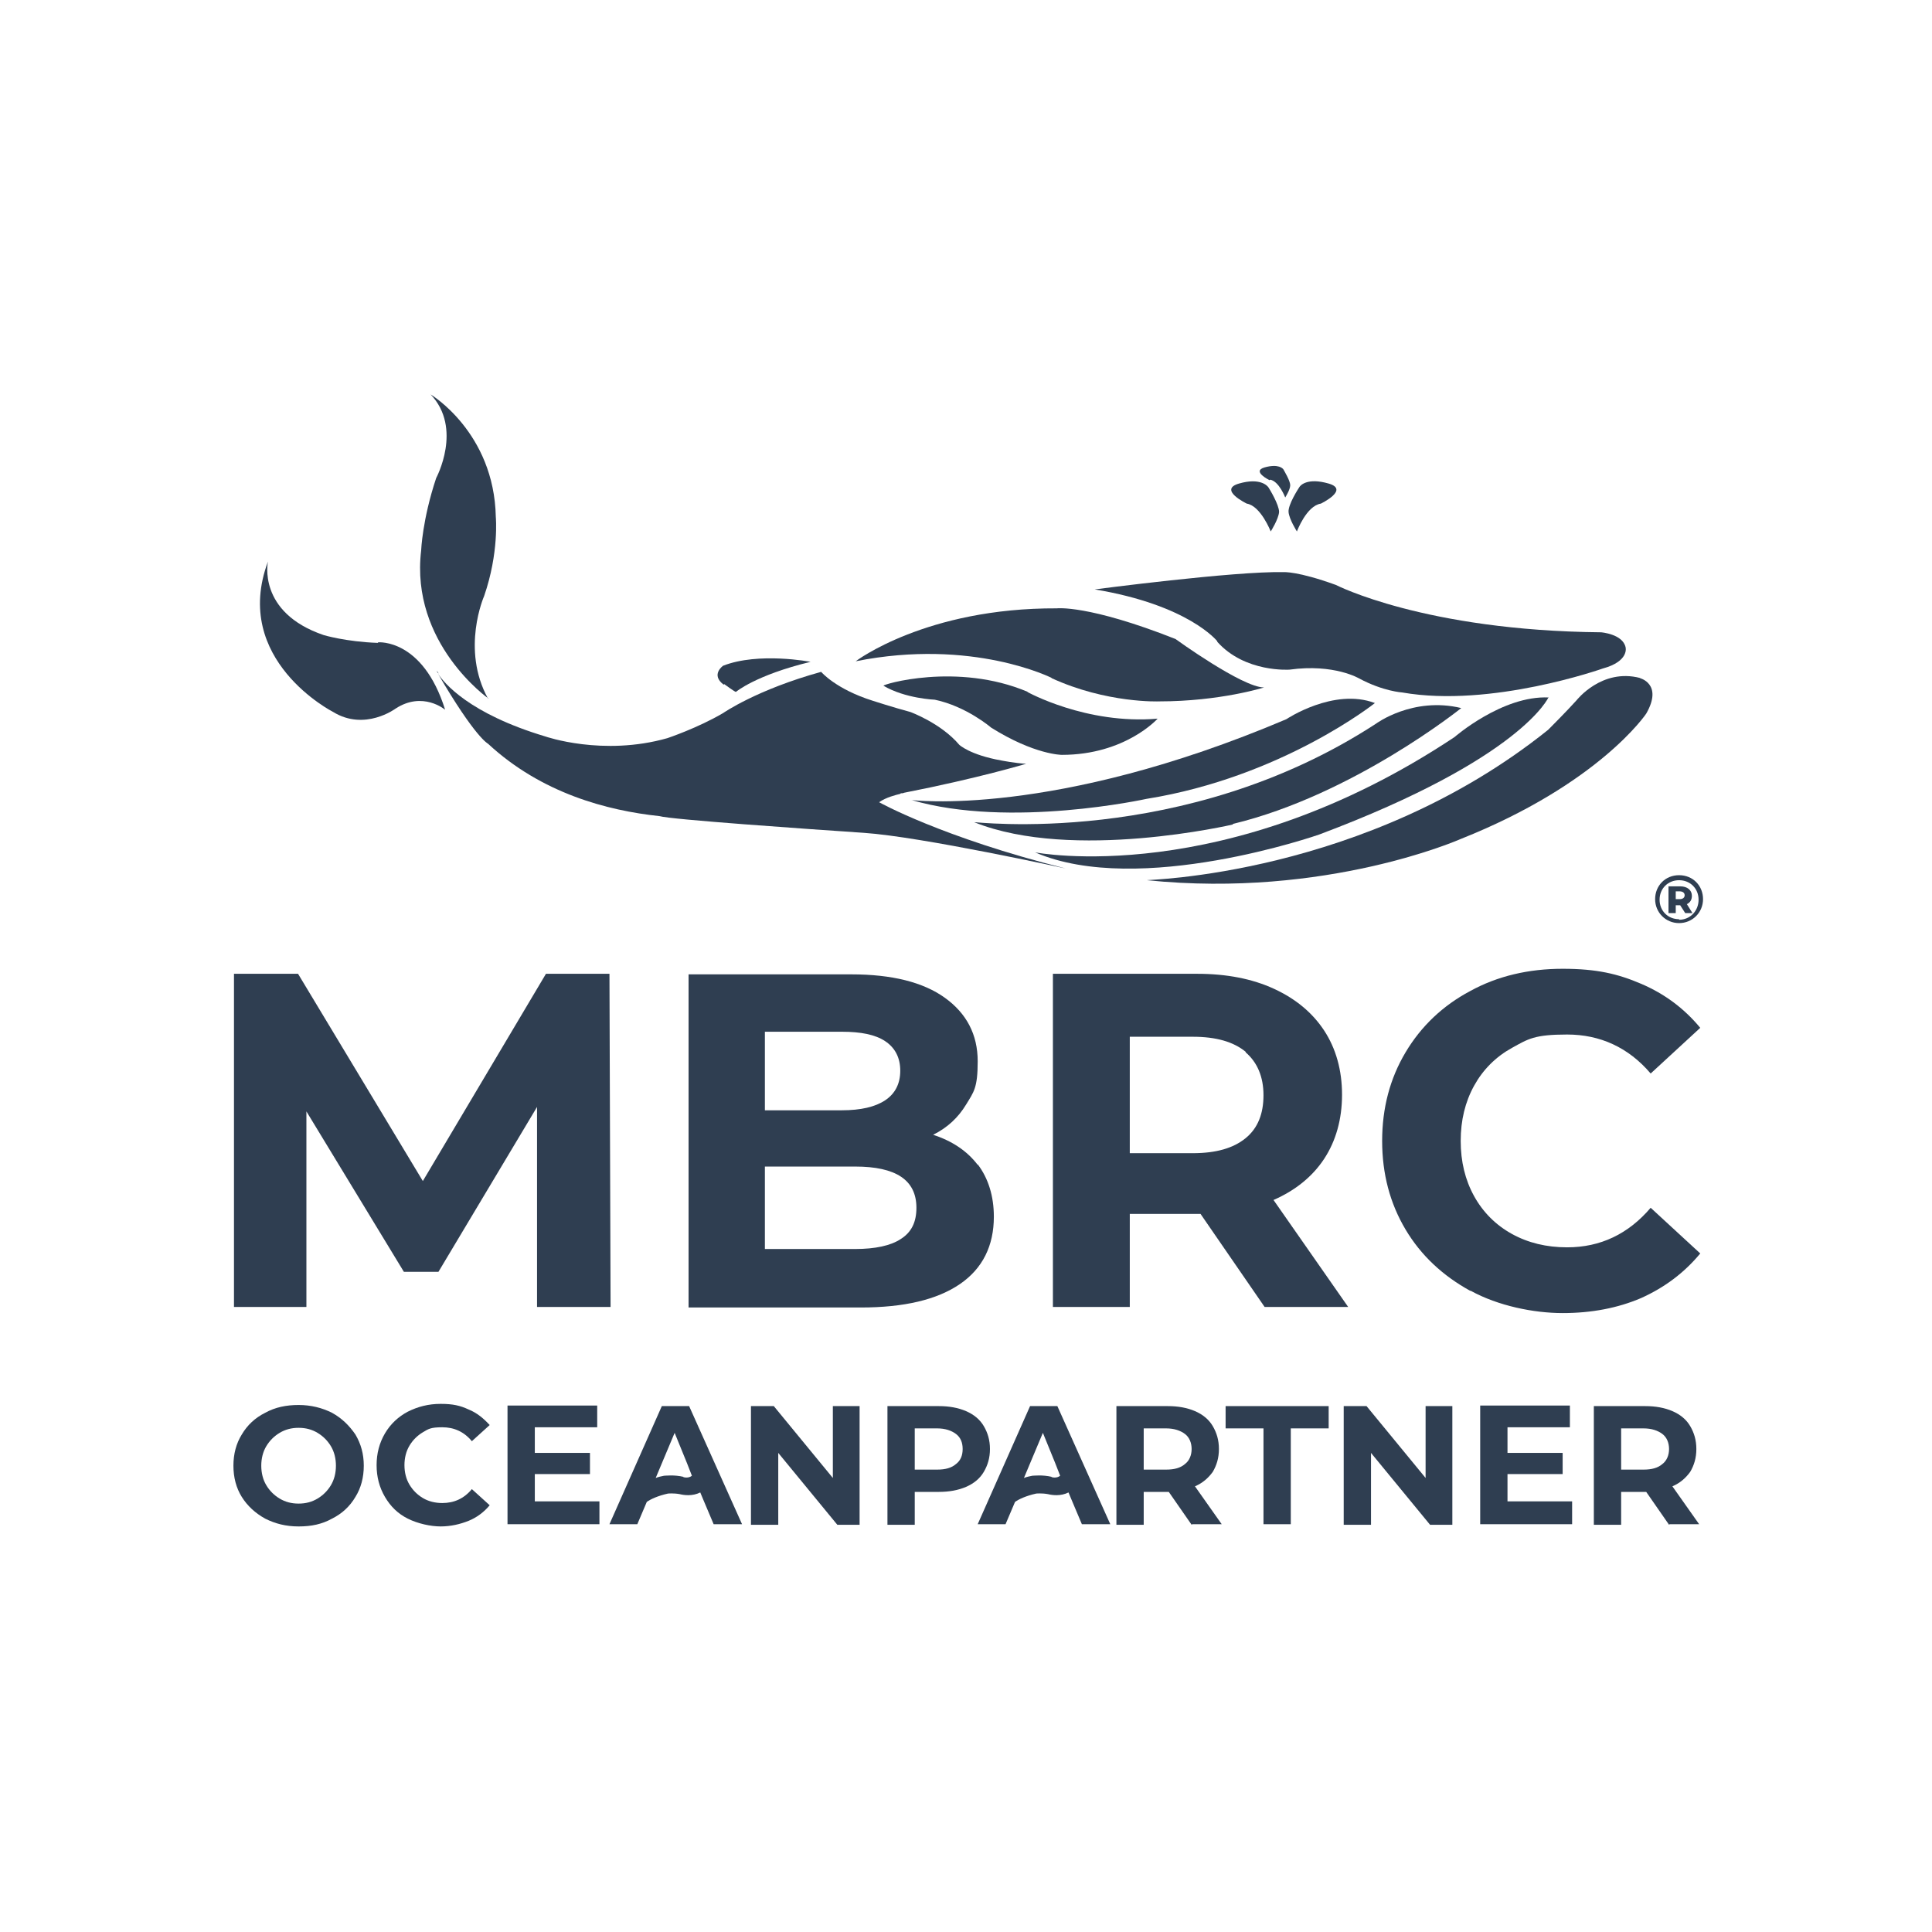
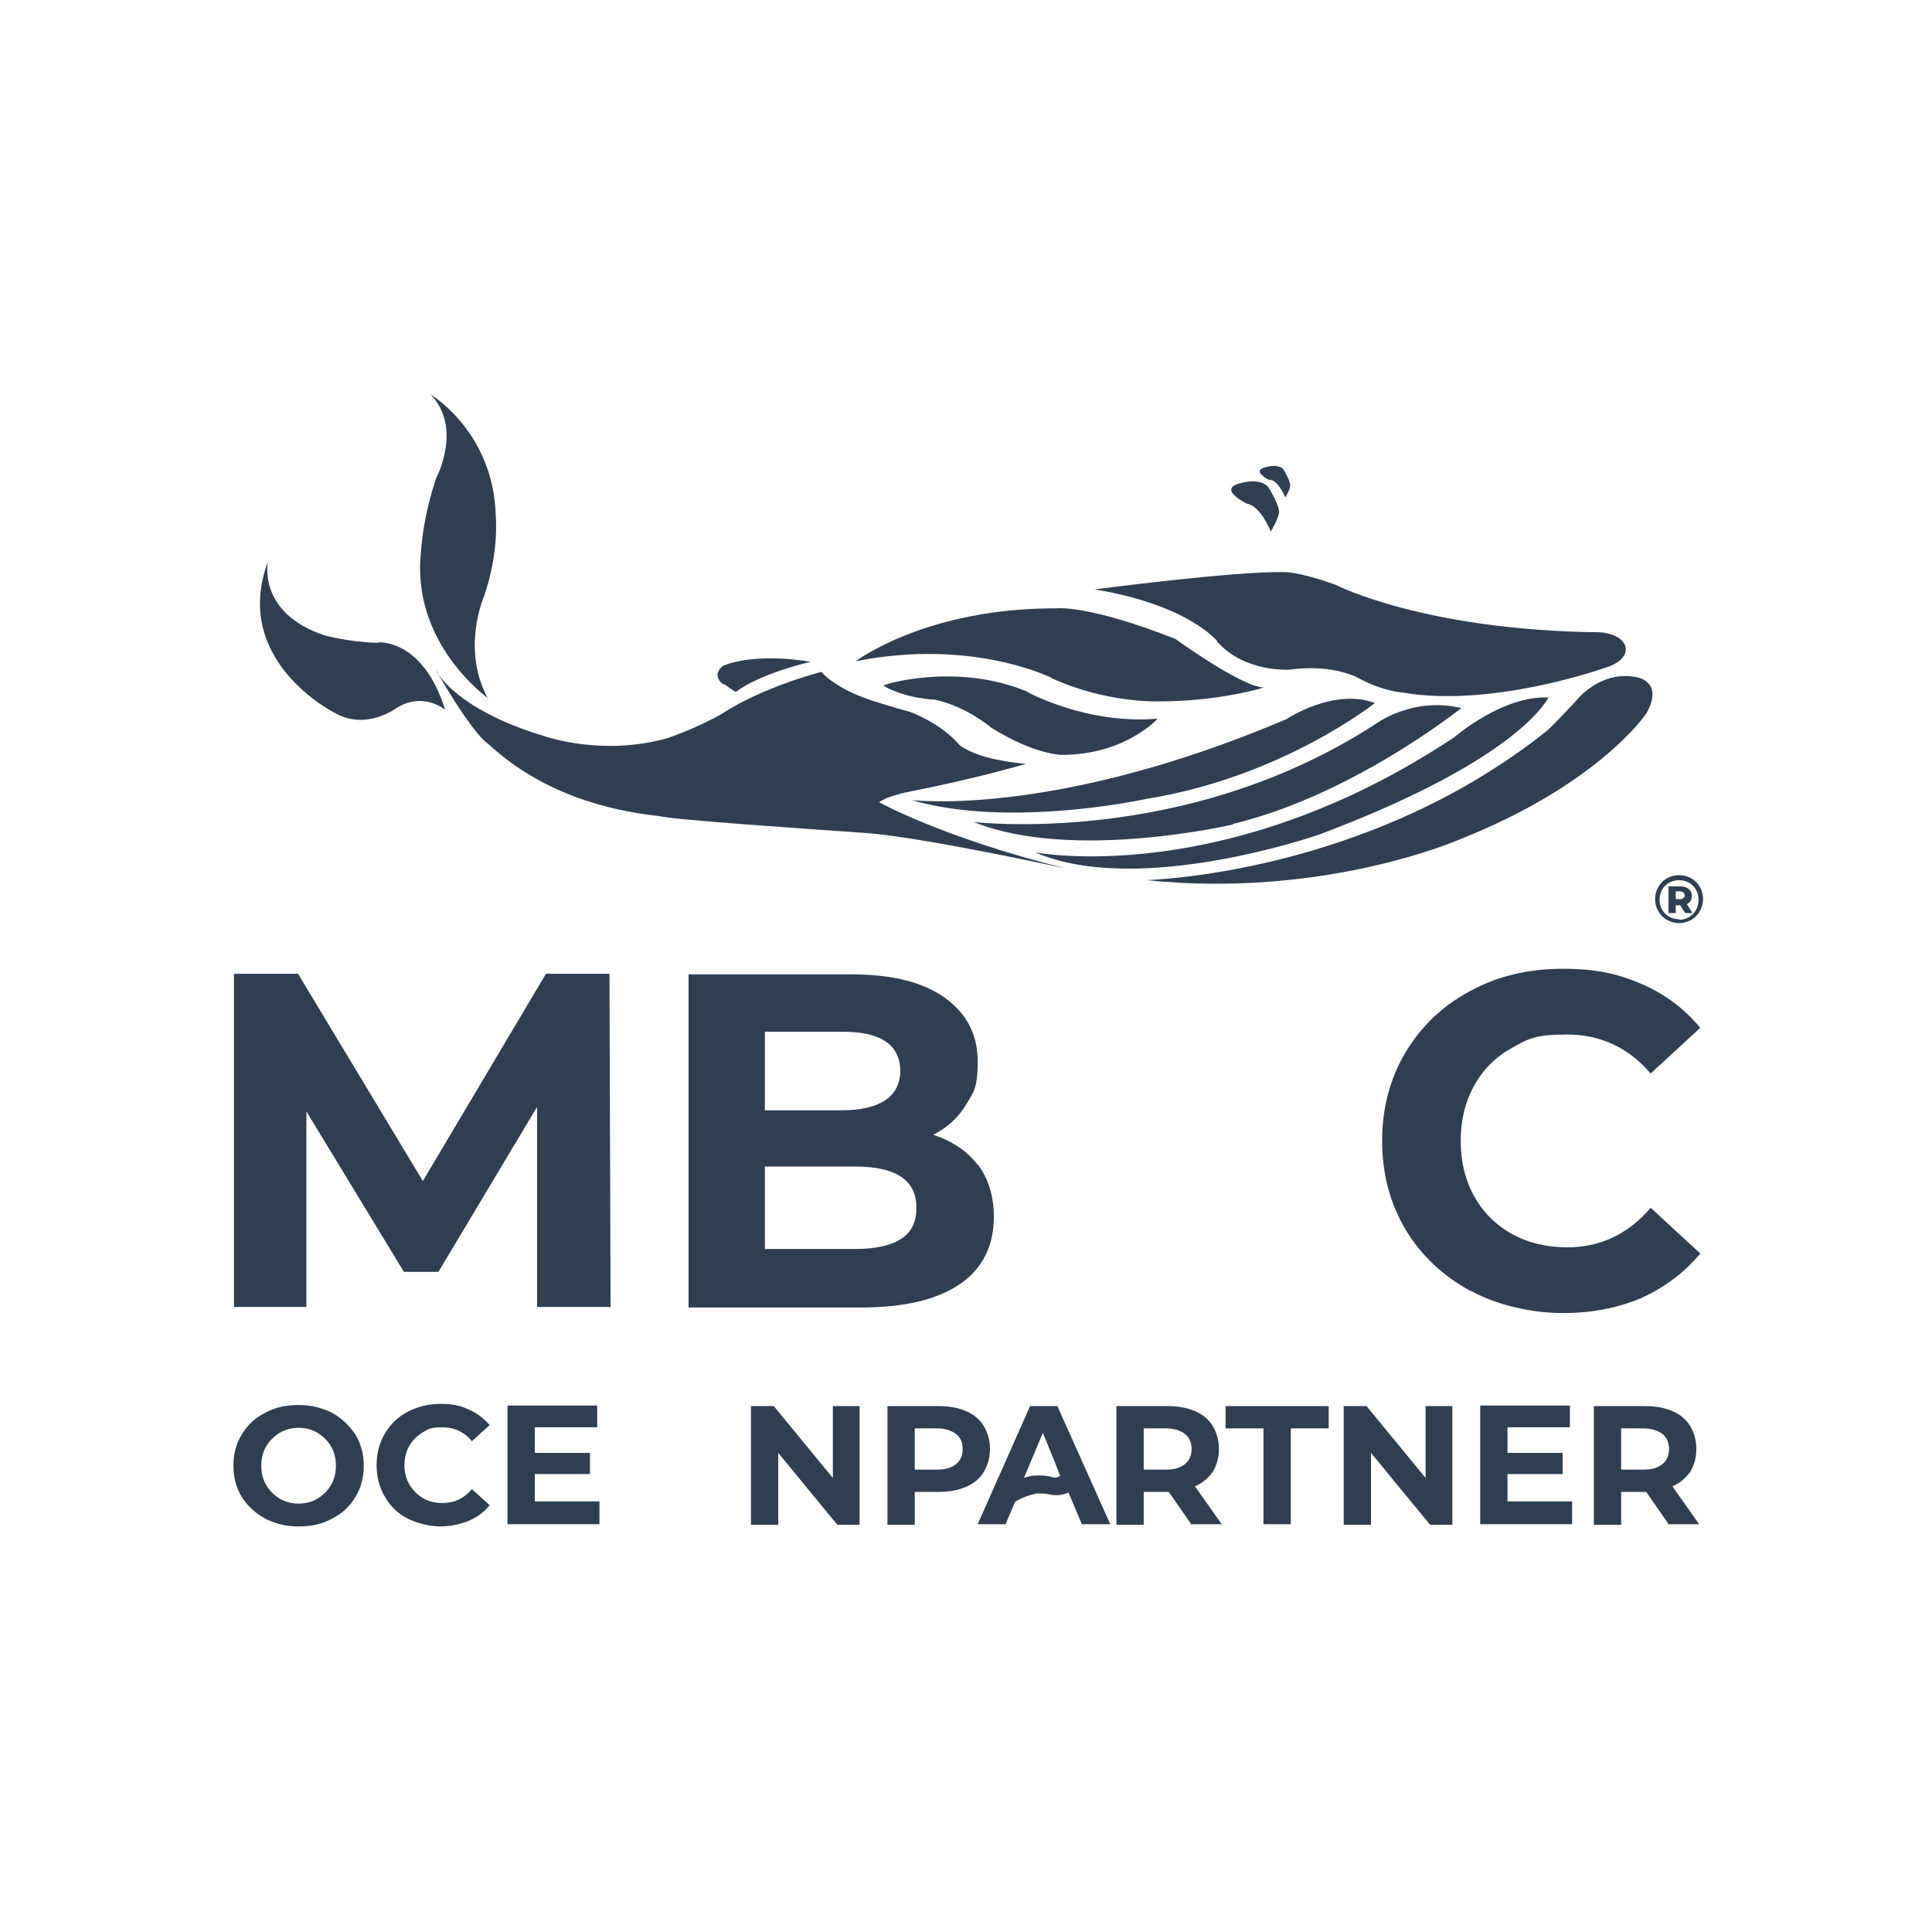
<svg xmlns="http://www.w3.org/2000/svg" viewBox="0 0 346.8 346.8" version="1.1">
  <defs>
    <style>
      .cls-1 {
        fill: #2f3e51;
      }
    </style>
  </defs>
  <g>
    <g id="PYarn_lastic">
      <g id="Wal">
        <path d="M218.5,115.2c5,5.6,13,5,13,5,8-1.1,12.5,1.6,12.5,1.6,4.3,2.3,7.7,2.5,7.7,2.5,16,2.8,36-4.3,36-4.3,4.8-1.3,4.1-3.8,4.1-3.8-.5-2.4-4.4-2.7-4.4-2.7-31.7-.3-47.6-8.5-47.6-8.5-6.9-2.5-9.4-2.3-9.4-2.3-8.8-.2-33.9,3.1-33.9,3.1,16.9,2.8,22,9.3,22,9.3Z" class="cls-1" />
        <path d="M188.7,121.7c10,4.6,19.4,4.2,19.4,4.2,10.9,0,18.8-2.5,18.8-2.5-3.9,0-15.9-8.7-15.9-8.7-15.7-6.2-21.3-5.5-21.3-5.5-23.5-.1-36.1,9.5-36.1,9.5,21-4.2,35.2,3,35.2,3Z" class="cls-1" />
        <path d="M184.5,124.2c-12.7-5.4-26.3-1.3-25.9-1.1,3.9,2.3,9.2,2.5,9.2,2.5,5.7,1.2,10.1,5,10.1,5,7.8,4.9,12.7,4.9,12.7,4.9,11.4,0,17.2-6.5,17.2-6.5-12.8,1.1-23.4-4.8-23.4-4.8Z" class="cls-1" />
        <path d="M294.4,121.7c-6.9-1.8-11.4,4-11.4,4-1.7,1.9-5.1,5.3-5.1,5.3-32.9,26.4-72.6,26.9-72,27,32.2,3.3,56.3-7.4,56.3-7.4,24.9-9.9,33.3-22.5,33.3-22.5,3.1-5.4-1.2-6.4-1.2-6.4Z" class="cls-1" />
        <path d="M278,125.2c-8.3-.4-16.9,7.1-16.9,7.1-41.2,27.4-75.3,20.7-75.3,20.7,18.7,8.1,51-3.2,51-3.2,36.5-13.7,41.2-24.7,41.2-24.7Z" class="cls-1" />
        <path d="M221.3,147.9c21.6-5.2,41-20.8,41-20.8-8.7-2.1-15.3,2.8-15.3,2.8-34.5,22.5-72.6,17.5-72.1,17.7,17.7,7.1,46.4.4,46.4.4Z" class="cls-1" />
        <path d="M163.6,143.6c17.7,5.2,42.2-.2,42.2-.2,24.3-3.9,41-17.2,41-17.2-7.4-2.8-15.9,2.9-15.9,2.9-41.9,17.8-67.4,14.5-67.4,14.5Z" class="cls-1" />
        <path d="M130,122.8s1.9,1.4,2.1,1.4c0,0,3.5-3,13.4-5.4,0,0-9.3-1.8-15.7.7,0,0-2.3,1.6.1,3.4Z" class="cls-1" />
        <path d="M78.7,120.9c0-.2-.2-.3-.3-.5,0,0,0,.2.3.5Z" class="cls-1" />
        <path d="M87.6,125.4c-4.9-8.9-.7-18.4-.7-18.4,2.7-7.8,2.1-14.2,2.1-14.2-.3-15.2-11.7-22-11.7-22,5.8,6.1,1,15,1,15-2.5,7.5-2.7,13-2.7,13-2,16.7,12.1,26.6,12.1,26.6Z" class="cls-1" />
        <path d="M67.8,115.4c-5.7-.2-9.7-1.4-9.7-1.4-12-4.1-10-13.2-10-13.2-6.6,17.7,11.7,27,11.7,27,5.7,3.5,11.2-.6,11.2-.6,4.9-3.2,8.9.2,8.9.2-4-12.8-12-12.1-12-12.1Z" class="cls-1" />
        <path d="M161.7,142.4c.2,0,.4,0,.6-.1,0,0,0,0,0,0h0c13.3-2.6,21.9-5.2,21.9-5.2-2-.1-4.5-.6-4.5-.6-5.6-1-7.5-2.8-7.5-2.8-3.3-3.9-8.8-5.9-8.8-5.9-3-.8-6.7-2-6.7-2-6.7-2.1-9.3-5.2-9.3-5.2-11.6,3.2-17.6,7.4-17.6,7.4-4.6,2.7-10,4.5-10,4.5-11.6,3.3-21.9-.3-21.9-.3-13.7-4.1-18.2-9.6-19.3-11.3,6.7,11.5,9,12.6,9,12.6,9.6,8.9,21.4,12,30.8,13h0c1.9.6,26.4,2.3,36.7,3,10.3.7,36.2,6.4,36.2,6.4-22.3-5.6-33.5-11.9-33.5-11.9,1.3-.9,3-1.3,3.8-1.5Z" class="cls-1" />
        <path d="M223.8,90.4c2.5.4,4.3,5,4.3,5,0,0,1.4-2.2,1.5-3.5,0-1.3-1.7-4.1-1.9-4.4-.2-.3-1.5-1.8-5.3-.7-3.8,1.1,1.4,3.6,1.4,3.6Z" class="cls-1" />
-         <path d="M232.8,95.4s1.7-4.6,4.3-5c0,0,5.2-2.5,1.4-3.6s-5.1.3-5.3.7c-.2.3-2,3.1-1.9,4.4s1.5,3.5,1.5,3.5Z" class="cls-1" />
        <path d="M228,86.1c1.6.3,2.7,3.2,2.7,3.2,0,0,.9-1.4.9-2.2s-1.1-2.6-1.2-2.8c-.1-.2-.9-1.1-3.4-.4-2.4.7.9,2.3.9,2.3Z" class="cls-1" />
      </g>
      <path d="M96.4,234.6v-35.9c0,0-17.7,29.6-17.7,29.6h-6.2l-17.5-28.8v35.1h-13v-59.8h11.5l22.4,37.2,22.1-37.2h11.4l.2,59.8h-13Z" class="cls-1" />
      <path d="M175.5,209c1.9,2.5,2.9,5.7,2.9,9.4,0,5.2-2,9.3-6.1,12.1-4.1,2.8-10,4.2-17.8,4.2h-30.9v-59.8h29.2c7.3,0,12.9,1.4,16.8,4.2,3.9,2.8,5.9,6.6,5.9,11.4s-.7,5.5-2.1,7.8c-1.4,2.3-3.3,4.1-5.9,5.4,3.4,1.1,6.1,2.9,8,5.4ZM137.3,185.2v14.1h13.8c3.4,0,6-.6,7.8-1.8,1.8-1.2,2.7-3,2.7-5.3s-.9-4.1-2.7-5.3c-1.8-1.2-4.4-1.7-7.8-1.7h-13.8ZM161.7,222.4c1.9-1.2,2.8-3,2.8-5.6,0-5-3.7-7.4-11-7.4h-16.2v14.8h16.2c3.6,0,6.4-.6,8.2-1.8Z" class="cls-1" />
-       <path d="M227,234.6l-11.5-16.7h-12.7v16.7h-13.8v-59.8h25.9c5.3,0,9.9.9,13.8,2.7,3.9,1.8,6.9,4.3,9,7.5,2.1,3.2,3.2,7.1,3.2,11.5s-1.1,8.3-3.2,11.5c-2.1,3.2-5.2,5.7-9.1,7.4l13.4,19.2h-14.9ZM223.6,188.8c-2.2-1.8-5.3-2.7-9.5-2.7h-11.3v20.9h11.3c4.2,0,7.3-.9,9.5-2.7,2.2-1.8,3.2-4.4,3.2-7.7s-1.1-5.9-3.2-7.7Z" class="cls-1" />
      <path d="M263.9,231.7c-4.9-2.7-8.8-6.3-11.6-11-2.8-4.7-4.2-10-4.2-15.9s1.4-11.2,4.2-15.9c2.8-4.7,6.7-8.4,11.6-11,4.9-2.7,10.5-4,16.6-4s9.9.9,14.1,2.7c4.2,1.8,7.7,4.4,10.6,7.9l-8.9,8.2c-4-4.7-9.1-7-15-7s-7,.8-9.9,2.4c-2.9,1.6-5.2,3.9-6.8,6.8-1.6,2.9-2.4,6.2-2.4,9.9s.8,7,2.4,9.9c1.6,2.9,3.9,5.2,6.8,6.8,2.9,1.6,6.2,2.4,9.9,2.4,6,0,11-2.4,15-7.1l8.9,8.2c-2.9,3.5-6.4,6.1-10.6,8-4.2,1.8-8.9,2.7-14.1,2.7s-11.6-1.3-16.5-4Z" class="cls-1" />
      <path d="M300.8,161.5v-1.5h.7c.6,0,.9.3.9.7s-.3.7-.9.7h-.7ZM303.7,160.8c0-1-.8-1.7-2.1-1.7h-2.1v4.8h1.3v-1.4h.8l.9,1.4h1.3l-1-1.6c.6-.3.9-.8.9-1.5M301.4,165c-2,0-3.5-1.5-3.5-3.5s1.5-3.5,3.5-3.5,3.5,1.5,3.5,3.5-1.5,3.6-3.5,3.6M301.4,157.1c-2.5,0-4.3,1.9-4.3,4.3s1.9,4.3,4.3,4.3,4.3-1.9,4.3-4.3-1.8-4.3-4.3-4.3" class="cls-1" />
      <g>
        <path d="M47.6,272.6c-1.8-1-3.2-2.3-4.2-3.9s-1.5-3.5-1.5-5.6.5-4,1.5-5.6c1-1.7,2.4-3,4.2-3.9,1.8-1,3.8-1.4,6-1.4s4.2.5,6,1.4c1.8,1,3.1,2.3,4.2,3.9,1,1.7,1.5,3.5,1.5,5.6s-.5,4-1.5,5.6c-1,1.7-2.4,3-4.2,3.9-1.8,1-3.7,1.4-6,1.4s-4.2-.5-6-1.4ZM57,269c1-.6,1.8-1.4,2.4-2.4s.9-2.2.9-3.5-.3-2.5-.9-3.5-1.4-1.8-2.4-2.4c-1-.6-2.1-.9-3.4-.9s-2.4.3-3.4.9c-1,.6-1.8,1.4-2.4,2.4s-.9,2.2-.9,3.5.3,2.5.9,3.5,1.4,1.8,2.4,2.4,2.1.9,3.4.9,2.4-.3,3.4-.9Z" class="cls-1" />
        <path d="M73.2,272.6c-1.8-.9-3.1-2.2-4.1-3.9-1-1.7-1.5-3.6-1.5-5.7s.5-4,1.5-5.7c1-1.7,2.4-3,4.1-3.9,1.8-.9,3.7-1.4,5.9-1.4s3.5.3,5,1c1.5.6,2.7,1.6,3.8,2.8l-3.2,2.9c-1.4-1.7-3.2-2.5-5.3-2.5s-2.5.3-3.5.9c-1,.6-1.8,1.4-2.4,2.4s-.9,2.2-.9,3.5.3,2.5.9,3.5,1.4,1.8,2.4,2.4,2.2.9,3.5.9c2.1,0,3.9-.8,5.3-2.5l3.2,2.9c-1,1.2-2.3,2.2-3.8,2.8-1.5.6-3.2,1-5,1s-4.1-.5-5.9-1.4Z" class="cls-1" />
        <path d="M107.6,269.7v3.9h-16.5v-21.3h16.1v3.9h-11.2v4.6h9.9v3.8h-9.9v4.9h11.6Z" class="cls-1" />
        <path d="M154.3,252.4v21.3h-4l-10.6-12.9v12.9h-4.9v-21.3h4.1l10.6,12.9v-12.9h4.9Z" class="cls-1" />
        <path d="M173.4,253.3c1.4.6,2.5,1.5,3.2,2.7.7,1.2,1.1,2.5,1.1,4.1s-.4,2.9-1.1,4.1c-.7,1.2-1.8,2.1-3.2,2.7-1.4.6-3,.9-4.9.9h-4.3v5.9h-4.9v-21.3h9.2c1.9,0,3.5.3,4.9.9ZM171.6,262.8c.8-.6,1.2-1.5,1.2-2.7s-.4-2.1-1.2-2.7c-.8-.6-1.9-1-3.4-1h-4v7.4h4c1.5,0,2.6-.3,3.4-1Z" class="cls-1" />
        <path d="M213.9,273.7l-4.1-5.9h-4.5v5.9h-4.9v-21.3h9.2c1.9,0,3.5.3,4.9.9,1.4.6,2.5,1.5,3.2,2.7.7,1.2,1.1,2.5,1.1,4.1s-.4,2.9-1.1,4.1c-.8,1.1-1.8,2-3.2,2.6l4.8,6.8h-5.3ZM212.7,257.4c-.8-.6-1.9-1-3.4-1h-4v7.4h4c1.5,0,2.6-.3,3.4-1,.8-.6,1.2-1.6,1.2-2.7s-.4-2.1-1.2-2.7Z" class="cls-1" />
        <path d="M226.8,256.4h-6.8v-4h18.5v4h-6.8v17.2h-4.9v-17.2Z" class="cls-1" />
        <path d="M260.7,252.4v21.3h-4l-10.6-12.9v12.9h-4.9v-21.3h4.1l10.6,12.9v-12.9h4.9Z" class="cls-1" />
        <path d="M282.2,269.7v3.9h-16.5v-21.3h16.1v3.9h-11.2v4.6h9.9v3.8h-9.9v4.9h11.6Z" class="cls-1" />
        <path d="M299.6,273.7l-4.1-5.9h-4.5v5.9h-4.9v-21.3h9.2c1.9,0,3.5.3,4.9.9,1.4.6,2.5,1.5,3.2,2.7.7,1.2,1.1,2.5,1.1,4.1s-.4,2.9-1.1,4.1c-.8,1.1-1.8,2-3.2,2.6l4.8,6.8h-5.3ZM298.4,257.4c-.8-.6-1.9-1-3.4-1h-4v7.4h4c1.5,0,2.6-.3,3.4-1,.8-.6,1.2-1.6,1.2-2.7s-.4-2.1-1.2-2.7Z" class="cls-1" />
-         <path d="M123.6,252.4h-4.8l-9.4,21.2h5l1.7-4c.7-.5,2-1.1,3.8-1.5,0,0,1-.1,2.1.1.8.2,2.3.4,3.7-.3l.5,1.2h0l1.9,4.5h5.1l-9.5-21.2ZM122.7,265.1c-1.7-.4-3.2-.2-3.5-.2-.5.1-1,.2-1.5.4l1.3-3.1,2.1-5,2.2,5.4.9,2.3c-.6.5-1.5.3-1.6.2Z" class="cls-1" />
        <path d="M189.7,252.4h-4.8l-9.4,21.2h5l1.7-4c.7-.5,2-1.1,3.8-1.5,0,0,1-.1,2.1.1.8.2,2.3.4,3.7-.3l.5,1.2h0l1.9,4.5h5.1l-9.5-21.2ZM188.8,265.1c-1.7-.4-3.2-.2-3.5-.2-.5.1-1,.2-1.5.4l1.3-3.1,2.1-5,2.2,5.4.9,2.3c-.6.5-1.5.3-1.6.2Z" class="cls-1" />
      </g>
    </g>
  </g>
</svg>